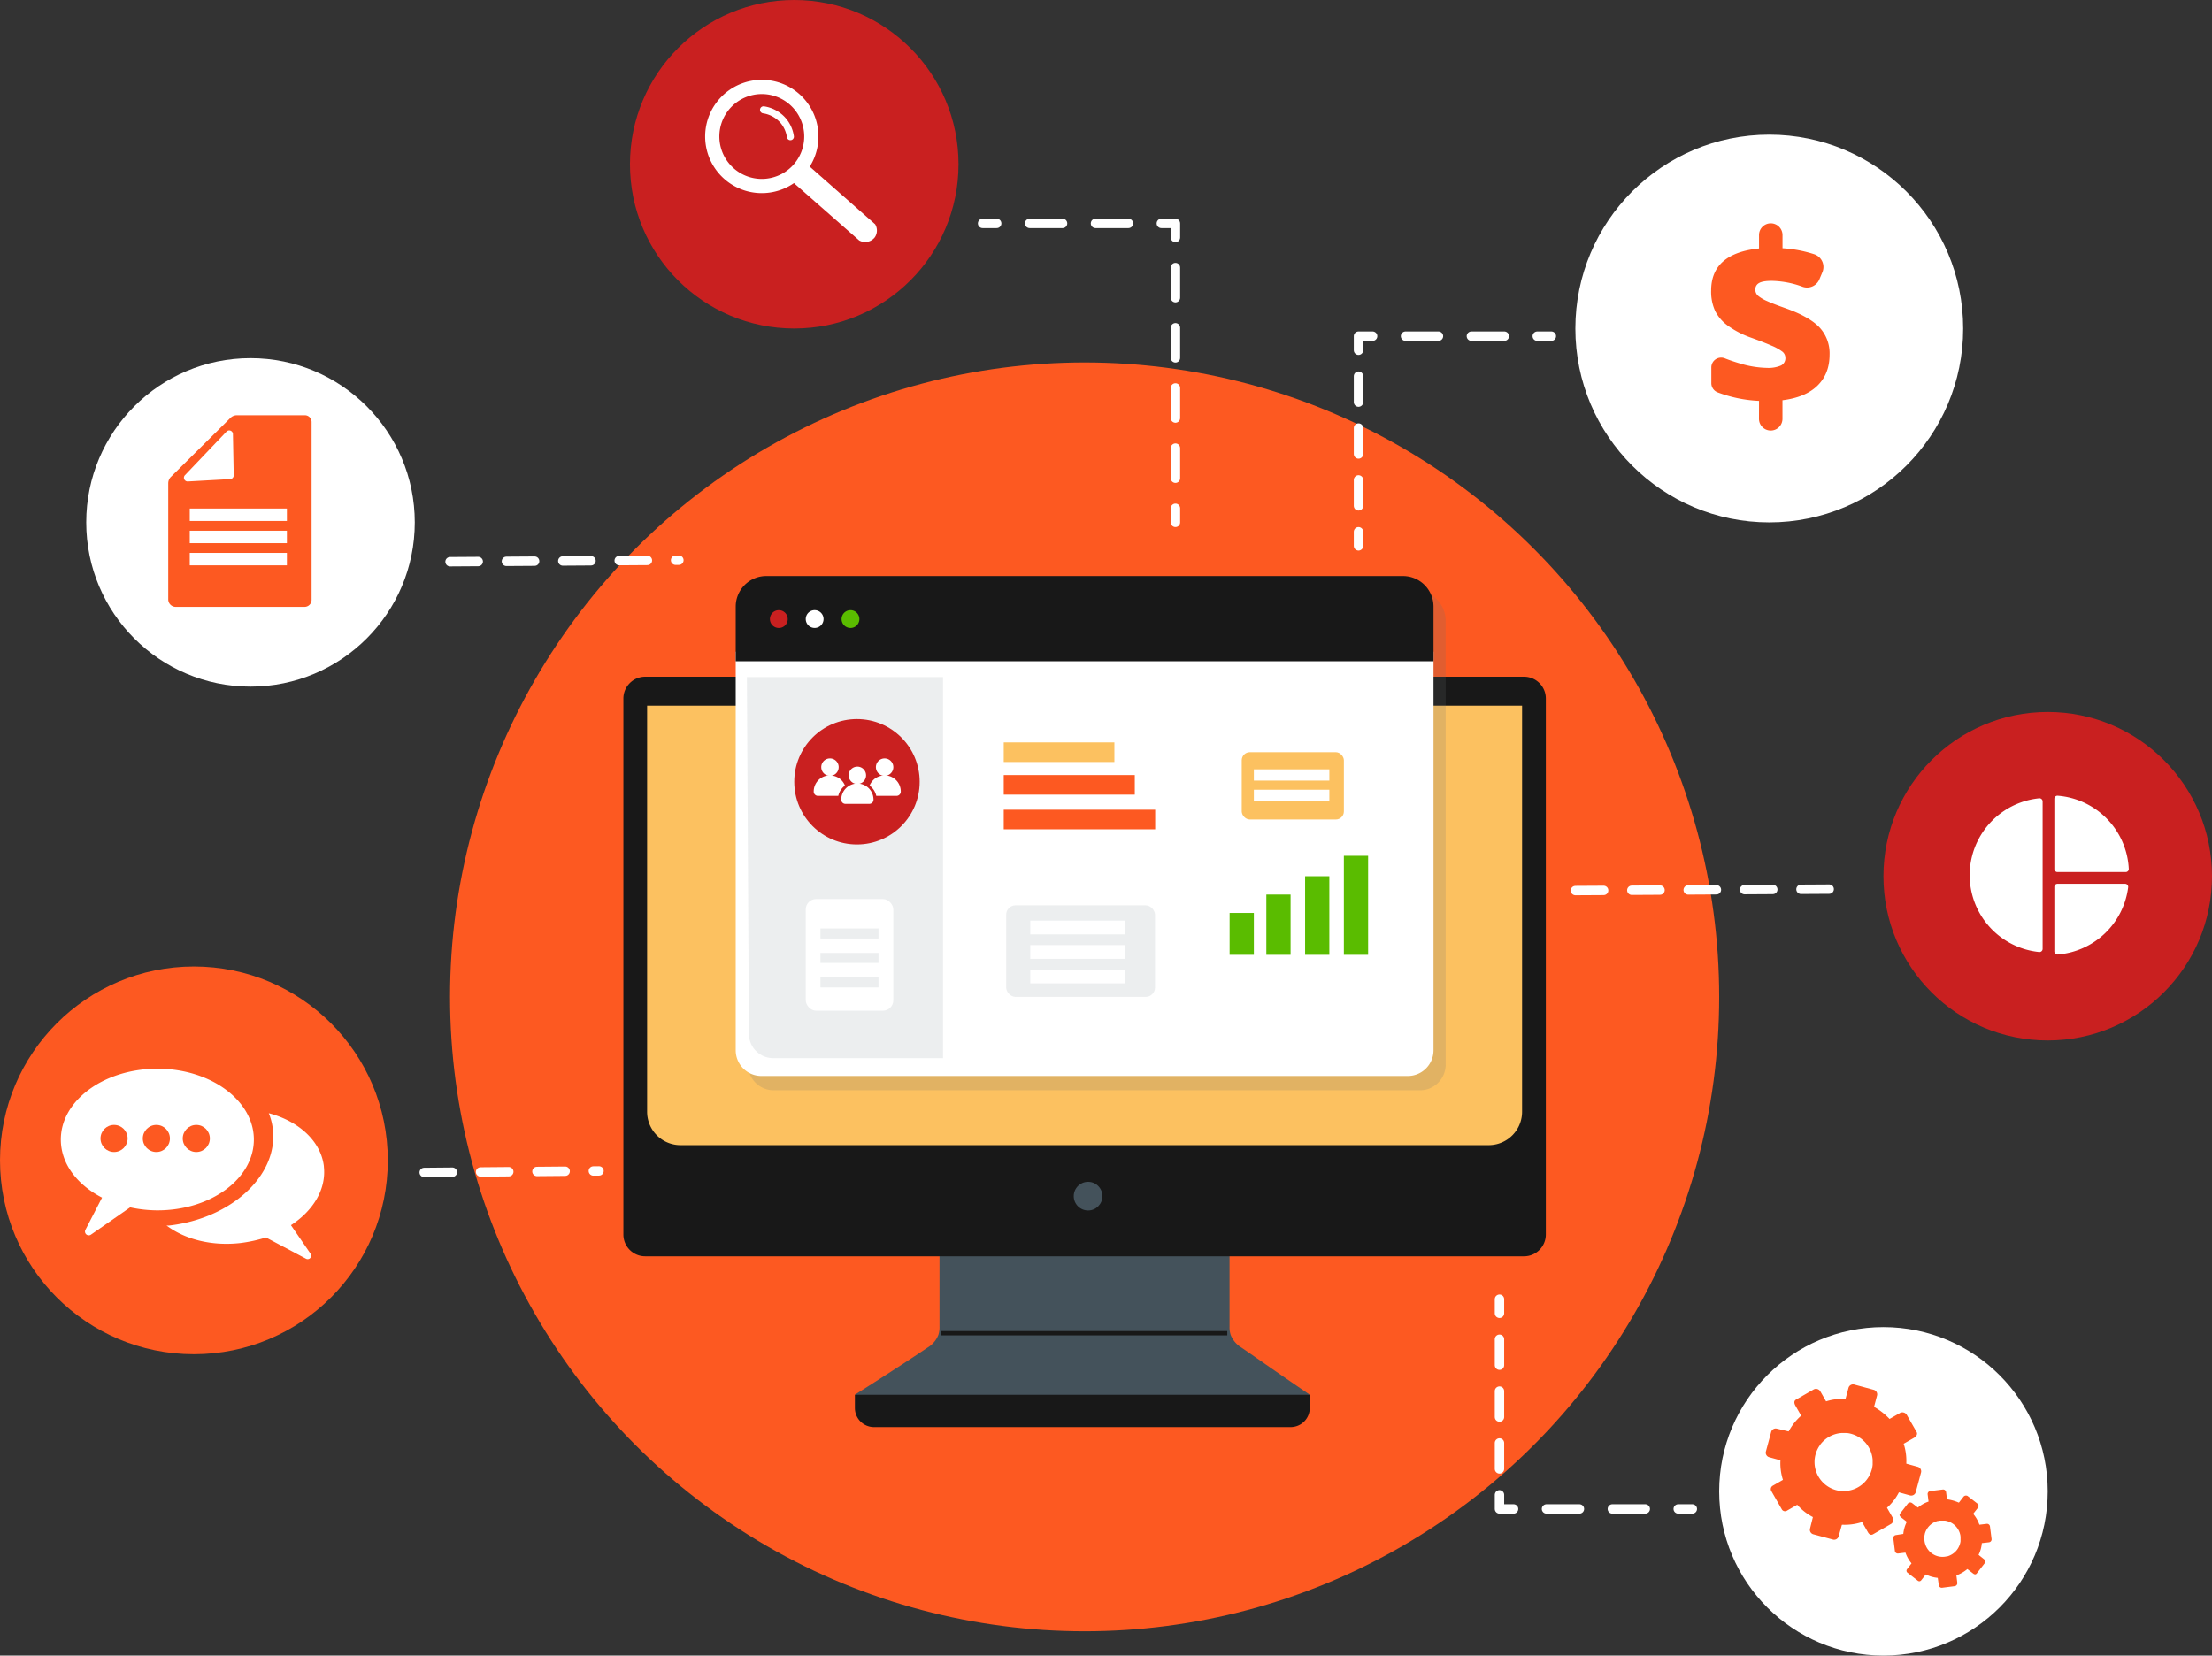
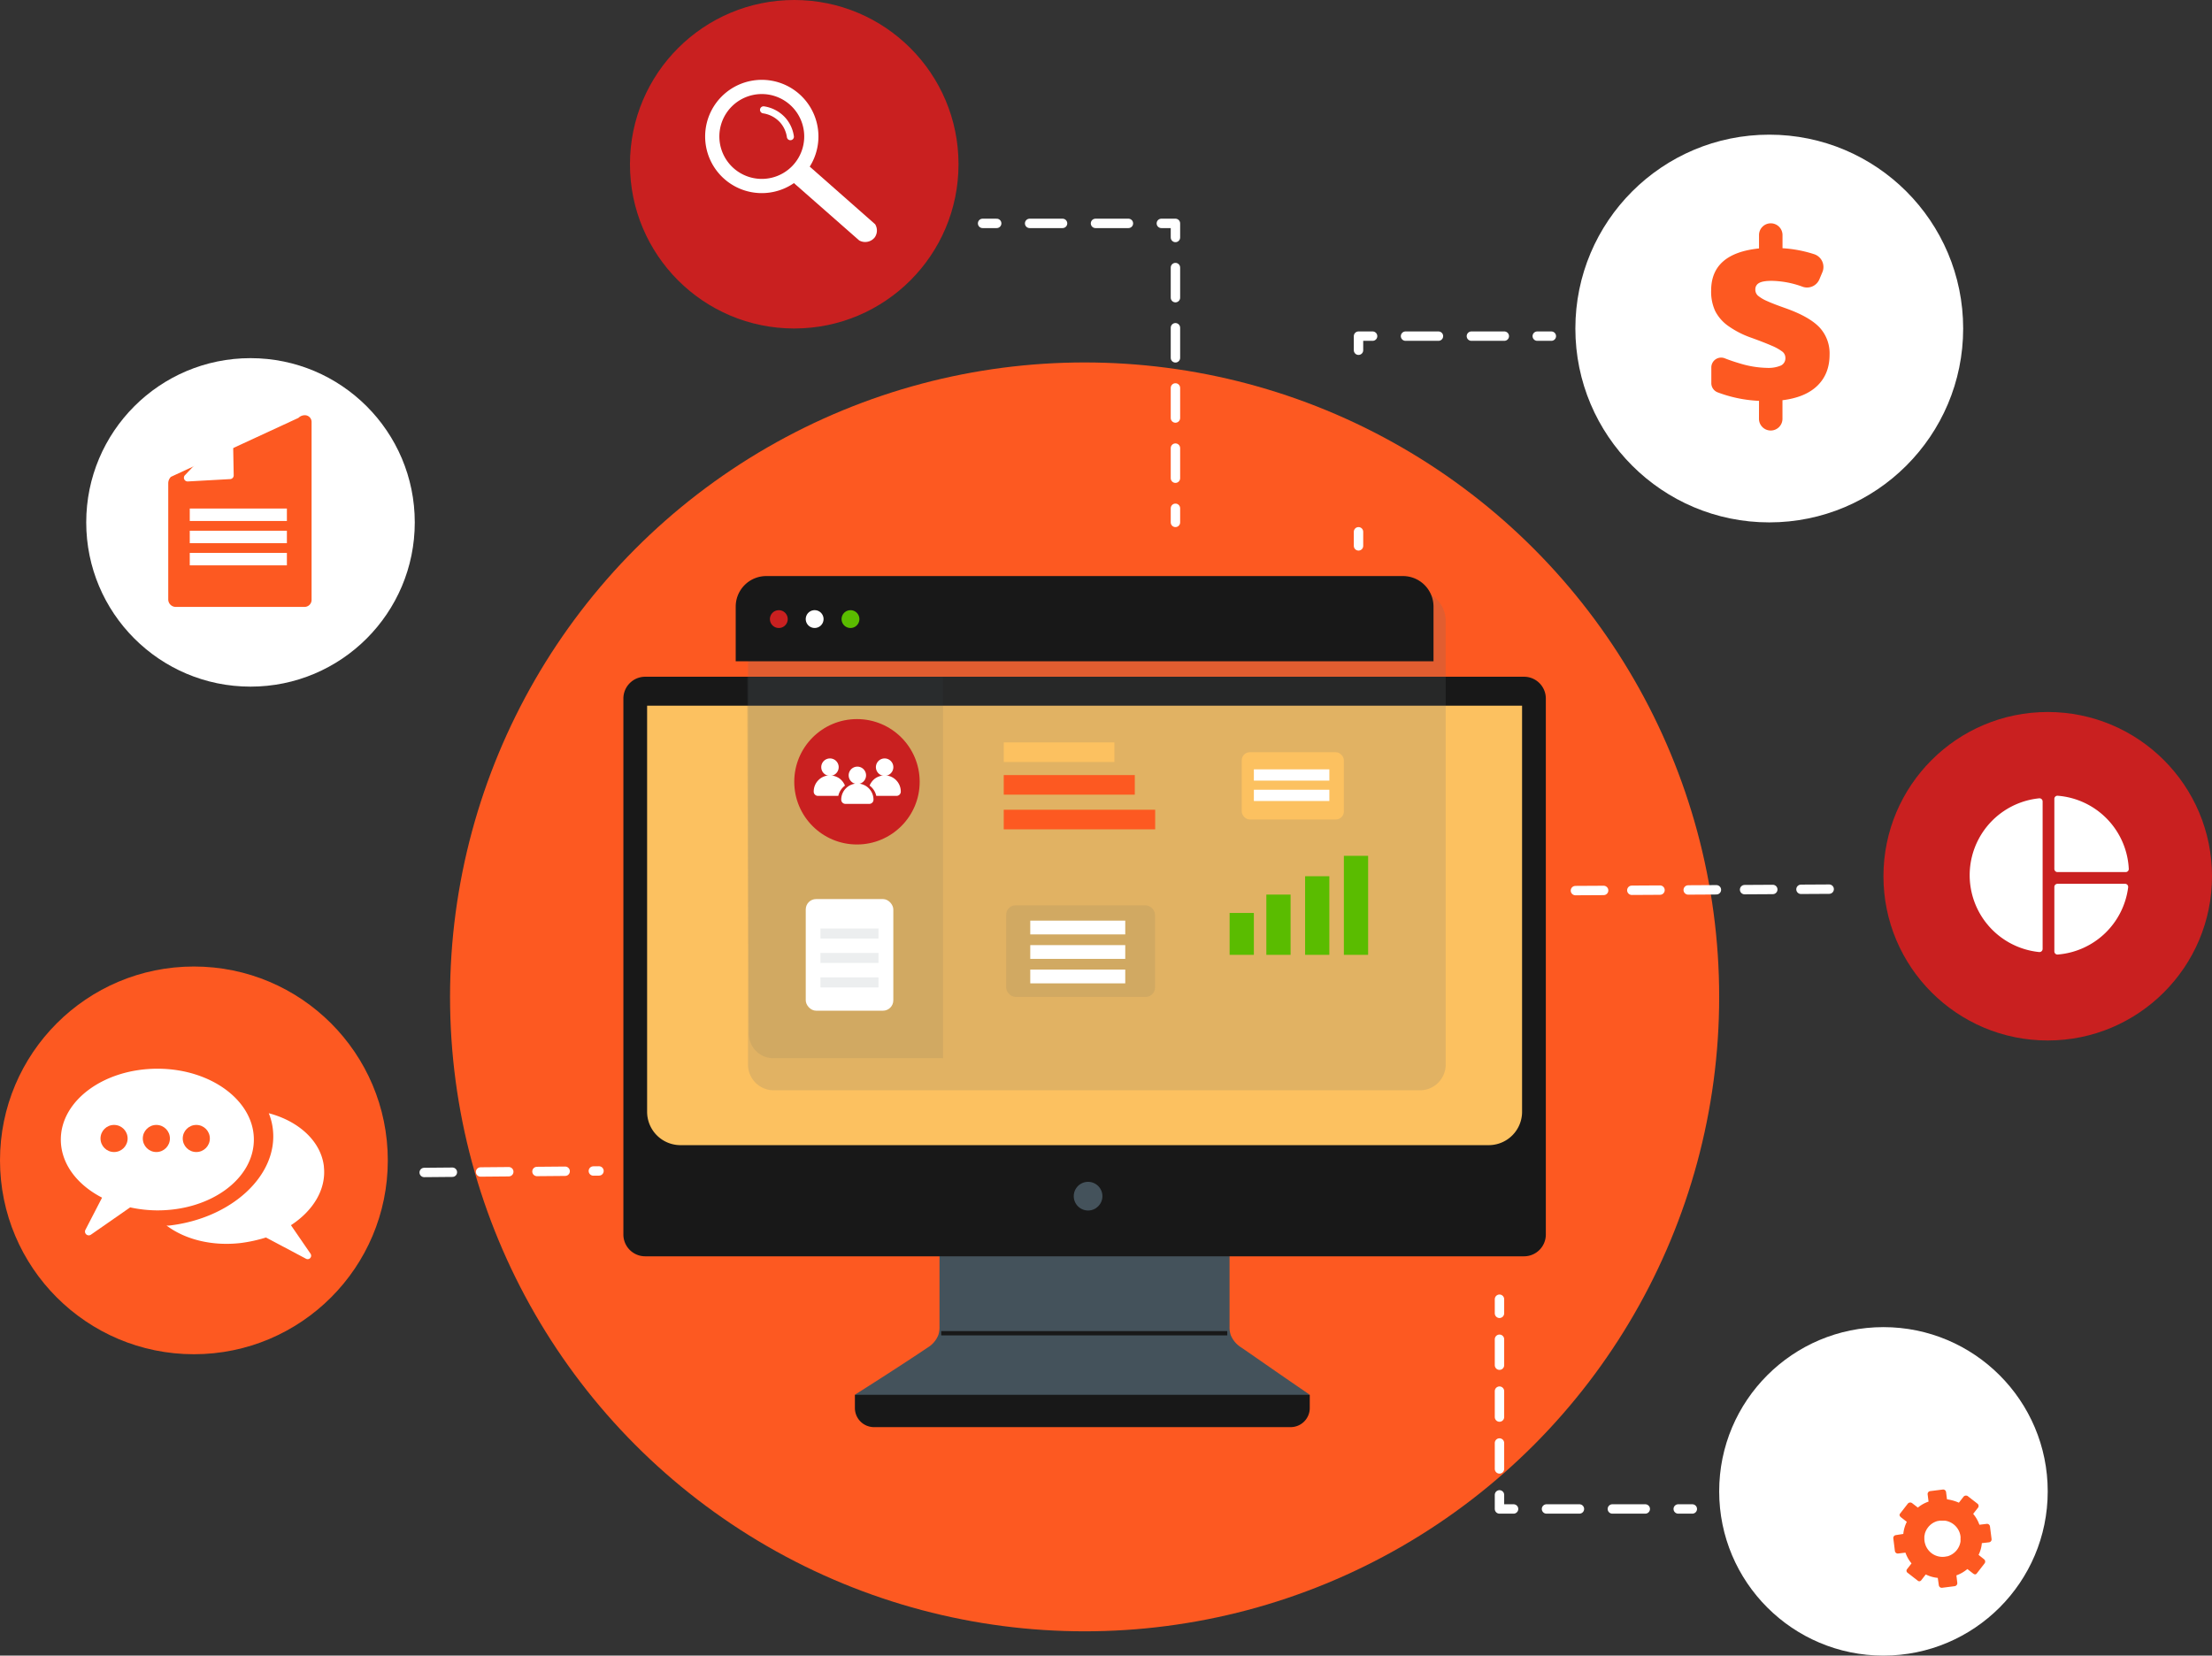
<svg xmlns="http://www.w3.org/2000/svg" viewBox="0 0 941.49 704.82">
  <rect x="0" y="0" width="941.49" height="704.82" fill="#333333" stroke="none" />
  <g id="cenario_-_moldura_central" data-name="cenario - moldura central">
    <circle cx="461.64" cy="424.39" r="270.09" style="fill:#fd5921" />
  </g>
  <g id="cenario_-_moldura_central_-_monitor" data-name="cenario - moldura central - monitor">
    <path d="M424.19,620.68V629a2.76,2.76,0,0,0,2.7,2.81H602.07a2.76,2.76,0,0,0,2.7-2.81v-8.29Z" transform="translate(-52.86 -28.24)" style="fill:#181818" />
    <path d="M581.2,601.9a11.06,11.06,0,0,1-4.51-5.33,10.49,10.49,0,0,1-.5-3.65c0-14.06,0-11.25,0-11.25l0-18.75H452.74l0,18.75s0-2.81,0,11.25a10.34,10.34,0,0,1-.5,3.66,10.93,10.93,0,0,1-4.51,5.32c-3.46,2.34-15,10-31.06,20.13l12,1.49H600.27L610.33,622C595.79,612.08,585.14,604.57,581.2,601.9Z" transform="translate(-52.86 -28.24)" style="fill:#44525b" />
    <path d="M710.81,553.79a9.27,9.27,0,0,1-9.28,9.28H327.47a9.27,9.27,0,0,1-9.28-9.28V325.63a9.28,9.28,0,0,1,9.28-9.29H701.53a9.28,9.28,0,0,1,9.28,9.29Z" transform="translate(-52.86 -28.24)" style="fill:#181818" />
    <path d="M686.5,515.75h-344a14.21,14.21,0,0,1-14.21-14.21V328.66H700.7V501.54A14.21,14.21,0,0,1,686.5,515.75Z" transform="translate(-52.86 -28.24)" style="fill:#fcc160" />
    <rect x="400.6" y="566.66" width="121.76" height="1.84" style="fill:#181818" />
    <path d="M363.87,593.79h193.6a0,0,0,0,1,0,0v5.63a8.13,8.13,0,0,1-8.13,8.13H372a8.13,8.13,0,0,1-8.13-8.13v-5.63A0,0,0,0,1,363.87,593.79Z" style="fill:#181818" />
    <circle cx="463.12" cy="509.23" r="6.1" style="fill:#44525b" />
  </g>
  <g id="cenario_-_moldura_central_-_monitor_-_janela" data-name="cenario - moldura central - monitor - janela">
    <path d="M657.24,492.39H382.18a10.94,10.94,0,0,1-10.94-10.94V292.56a13,13,0,0,1,13-13H655.18a13,13,0,0,1,13,13V481.45A10.94,10.94,0,0,1,657.24,492.39Z" transform="translate(-52.86 -28.24)" style="fill:#6b7072;opacity:0.19" />
-     <path d="M366,305.68V475.37A10.94,10.94,0,0,0,377,486.31H652A10.94,10.94,0,0,0,663,475.37V305.68Z" transform="translate(-52.86 -28.24)" style="fill:#fff" />
    <path d="M663,309.75V286.48a13,13,0,0,0-13-13H379a13,13,0,0,0-13,13v23.27Z" transform="translate(-52.86 -28.24)" style="fill:#181818" />
    <path d="M388.14,291.8a3.79,3.79,0,1,1-3.79-3.79A3.79,3.79,0,0,1,388.14,291.8Z" transform="translate(-52.86 -28.24)" style="fill:#c92020" />
    <path d="M403.39,291.8A3.79,3.79,0,1,1,399.6,288,3.79,3.79,0,0,1,403.39,291.8Z" transform="translate(-52.86 -28.24)" style="fill:#fff" />
    <path d="M418.64,291.8a3.79,3.79,0,1,1-3.79-3.79A3.78,3.78,0,0,1,418.64,291.8Z" transform="translate(-52.86 -28.24)" style="fill:#5abc00" />
  </g>
  <g id="monitor_-_janela_-_barra_lateral" data-name="monitor - janela - barra lateral">
    <path d="M454.24,478.72H382.18a10.34,10.34,0,0,1-10.55-10.12l-.87-152.12h83.48Z" transform="translate(-52.86 -28.24)" style="fill:#44525b;opacity:0.1" />
  </g>
  <g id="monitor_-_janela_-_barra_lateral_-_simbolo" data-name="monitor - janela - barra lateral - simbolo">
    <circle cx="364.75" cy="332.82" r="26.69" style="fill:#c92020" />
    <path d="M421.48,358.31a3.7,3.7,0,1,1-3.7-3.7A3.7,3.7,0,0,1,421.48,358.31Z" transform="translate(-52.86 -28.24)" style="fill:#fff" />
    <path d="M417.78,361.81h0a6.87,6.87,0,0,0-6.87,6.86h0a1.8,1.8,0,0,0,1.8,1.8h10.13a1.79,1.79,0,0,0,1.8-1.8h0A6.86,6.86,0,0,0,417.78,361.81Z" transform="translate(-52.86 -28.24)" style="fill:#fff" />
    <path d="M433.09,354.83a3.71,3.71,0,1,1-3.71-3.71A3.71,3.71,0,0,1,433.09,354.83Z" transform="translate(-52.86 -28.24)" style="fill:#fff" />
    <path d="M429.38,358.33a7.37,7.37,0,0,0-4.11,1.36,7.06,7.06,0,0,0-2.28,3,7.43,7.43,0,0,1,2.84,4.37h8.62a1.81,1.81,0,0,0,1.81-1.81A6.88,6.88,0,0,0,429.38,358.33Z" transform="translate(-52.86 -28.24)" style="fill:#fff" />
    <path d="M402.41,354.83a3.71,3.71,0,1,0,3.7-3.71A3.7,3.7,0,0,0,402.41,354.83Z" transform="translate(-52.86 -28.24)" style="fill:#fff" />
    <path d="M406.11,358.33a7.34,7.34,0,0,1,4.11,1.36,7,7,0,0,1,2.28,3,7.43,7.43,0,0,0-2.84,4.37H401a1.8,1.8,0,0,1-1.8-1.81A6.88,6.88,0,0,1,406.11,358.33Z" transform="translate(-52.86 -28.24)" style="fill:#fff" />
  </g>
  <g id="monitor_-_janela_-_barra_lateral_-_conteudo" data-name="monitor - janela - barra lateral - conteudo">
    <rect x="342.95" y="382.75" width="37.27" height="47.52" rx="4.41" style="fill:#fff" />
    <rect x="349.21" y="395.26" width="24.7" height="4.27" style="fill:#44525b;opacity:0.1" />
    <rect x="349.21" y="405.68" width="24.7" height="4.27" style="fill:#44525b;opacity:0.1" />
    <rect x="349.21" y="416.1" width="24.7" height="4.27" style="fill:#44525b;opacity:0.1" />
  </g>
  <g id="monitor_-_janela_-_grafico_1_-_barra_1" data-name="monitor - janela - grafico 1 - barra 1">
    <rect x="427.22" y="316.06" width="47.1" height="8.34" style="fill:#fcc160" />
  </g>
  <g id="monitor_-_janela_-_grafico_1_-_barra_2" data-name="monitor - janela - grafico 1 - barra 2">
    <rect x="427.22" y="329.96" width="55.78" height="8.34" style="fill:#fd5921" />
  </g>
  <g id="monitor_-_janela_-_grafico_1_-_barra_3" data-name="monitor - janela - grafico 1 - barra 3">
    <rect x="427.22" y="344.72" width="64.46" height="8.34" style="fill:#fd5921" />
  </g>
  <g id="monitor_-_janela_-_grafico_2_-_barra_1" data-name="monitor - janela - grafico 2 - barra 1">
    <rect x="523.36" y="388.66" width="10.32" height="17.83" style="fill:#5abc00" />
  </g>
  <g id="monitor_-_janela_-_grafico_2_-_barra_2" data-name="monitor - janela - grafico 2 - barra 2">
    <rect x="538.99" y="380.84" width="10.32" height="25.65" style="fill:#5abc00" />
  </g>
  <g id="monitor_-_janela_-_grafico_2_-_barra_3" data-name="monitor - janela - grafico 2 - barra 3">
    <rect x="555.49" y="373.03" width="10.32" height="33.46" style="fill:#5abc00" />
  </g>
  <g id="monitor_-_janela_-_grafico_2_-_barra_4" data-name="monitor - janela - grafico 2 - barra 4">
    <rect x="571.99" y="364.34" width="10.32" height="42.15" style="fill:#5abc00" />
  </g>
  <g id="monitor_-_janela_-_conteudo_1" data-name="monitor - janela - conteudo 1">
    <rect x="528.52" y="320.23" width="43.47" height="28.65" rx="3.43" style="fill:#fcc160" />
    <rect x="533.68" y="327.53" width="32.13" height="4.79" style="fill:#fff" />
    <rect x="533.68" y="336.21" width="32.13" height="4.79" style="fill:#fff" />
  </g>
  <g id="monitor_-_janela_-_conteudo_2" data-name="monitor - janela - conteudo 2">
    <rect x="428.26" y="385.42" width="63.35" height="38.98" rx="3.98" style="fill:#44525b;opacity:0.1" />
    <rect x="438.51" y="391.93" width="40.43" height="5.86" style="fill:#fff" />
    <rect x="438.51" y="402.35" width="40.43" height="5.86" style="fill:#fff" />
    <rect x="438.51" y="412.77" width="40.43" height="5.86" style="fill:#fff" />
  </g>
  <g id="cenario_-_elemento_-_caminho_1" data-name="cenario - elemento - caminho 1">
    <line x1="418.22" y1="95.1" x2="424.22" y2="95.1" style="fill:none;stroke:#fff;stroke-linecap:round;stroke-linejoin:round;stroke-width:4px" />
    <line x1="438.24" y1="95.1" x2="487.29" y2="95.1" style="fill:none;stroke:#fff;stroke-linecap:round;stroke-linejoin:round;stroke-width:4px;stroke-dasharray:14.016,14.016" />
    <polyline points="494.3 95.1 500.3 95.1 500.3 101.1" style="fill:none;stroke:#fff;stroke-linecap:round;stroke-linejoin:round;stroke-width:4px" />
    <line x1="500.3" y1="113.91" x2="500.3" y2="209.98" style="fill:none;stroke:#fff;stroke-linecap:round;stroke-linejoin:round;stroke-width:4px;stroke-dasharray:12.81,12.81" />
    <line x1="500.3" y1="216.39" x2="500.3" y2="222.39" style="fill:none;stroke:#fff;stroke-linecap:round;stroke-linejoin:round;stroke-width:4px" />
  </g>
  <g id="cenario_-_elemento_-_caminho_2" data-name="cenario - elemento - caminho 2">
-     <line x1="191.55" y1="239.14" x2="288.95" y2="238.49" style="fill:none;stroke:#fff;stroke-linecap:round;stroke-linejoin:round;stroke-width:4px;stroke-dasharray:12" />
-   </g>
+     </g>
  <g id="cenario_-_elemento_-_caminho_3" data-name="cenario - elemento - caminho 3">
    <line x1="180.55" y1="499.14" x2="254.95" y2="498.49" style="fill:none;stroke:#fff;stroke-linecap:round;stroke-linejoin:round;stroke-width:4px;stroke-dasharray:12" />
  </g>
  <g id="cenario_-_elemento_-_caminho_4" data-name="cenario - elemento - caminho 4">
    <line x1="670.55" y1="379.14" x2="784.95" y2="378.49" style="fill:none;stroke:#fff;stroke-linecap:round;stroke-linejoin:round;stroke-width:4px;stroke-dasharray:12" />
  </g>
  <g id="cenario_-_elemento_-_caminho_5" data-name="cenario - elemento - caminho 5">
    <line x1="720.3" y1="642.39" x2="714.3" y2="642.39" style="fill:none;stroke:#fff;stroke-linecap:round;stroke-linejoin:round;stroke-width:4px" />
    <line x1="700.28" y1="642.39" x2="651.23" y2="642.39" style="fill:none;stroke:#fff;stroke-linecap:round;stroke-linejoin:round;stroke-width:4px;stroke-dasharray:14.016,14.016" />
    <polyline points="644.22 642.39 638.22 642.39 638.22 636.39" style="fill:none;stroke:#fff;stroke-linecap:round;stroke-linejoin:round;stroke-width:4px" />
    <line x1="638.22" y1="625.35" x2="638.22" y2="564.62" style="fill:none;stroke:#fff;stroke-linecap:round;stroke-linejoin:round;stroke-width:4px;stroke-dasharray:11.041,11.041" />
    <line x1="638.22" y1="559.1" x2="638.22" y2="553.1" style="fill:none;stroke:#fff;stroke-linecap:round;stroke-linejoin:round;stroke-width:4px" />
  </g>
  <g id="cenario_-_elemento_-_caminho_6" data-name="cenario - elemento - caminho 6">
    <line x1="660.3" y1="143.1" x2="654.3" y2="143.1" style="fill:none;stroke:#fff;stroke-linecap:round;stroke-linejoin:round;stroke-width:4px" />
    <line x1="640.28" y1="143.1" x2="591.23" y2="143.1" style="fill:none;stroke:#fff;stroke-linecap:round;stroke-linejoin:round;stroke-width:4px;stroke-dasharray:14.016,14.016" />
    <polyline points="584.22 143.1 578.22 143.1 578.22 149.1" style="fill:none;stroke:#fff;stroke-linecap:round;stroke-linejoin:round;stroke-width:4px" />
-     <line x1="578.22" y1="160.14" x2="578.22" y2="220.87" style="fill:none;stroke:#fff;stroke-linecap:round;stroke-linejoin:round;stroke-width:4px;stroke-dasharray:11.041,11.041" />
    <line x1="578.22" y1="226.39" x2="578.22" y2="232.39" style="fill:none;stroke:#fff;stroke-linecap:round;stroke-linejoin:round;stroke-width:4px" />
  </g>
  <g id="cenario_-_elemento_-_icone_1_-_preenchimento" data-name="cenario - elemento - icone 1 - preenchimento">
    <circle cx="82.53" cy="493.99" r="82.53" style="fill:#fd5921" />
  </g>
  <g id="cenario_-_elemento_-_icone_1_-_icone" data-name="cenario - elemento - icone 1 - icone">
    <path d="M190.73,524.85h0c-1.23-10.78-10.73-19.33-23.47-22.69A25.6,25.6,0,0,1,169,509c2.25,19.65-17.65,38-44.28,41a6.37,6.37,0,0,1-1-.05c7.74,5.86,19.16,8.88,31.52,7.47a62.09,62.09,0,0,0,10.82-2.36l17.07,9.06a1.48,1.48,0,0,0,1.91-2.14l-8.34-12.15c9.56-6.24,15.1-15.39,14-25Z" transform="translate(-52.86 -28.24)" style="fill:#fff" />
    <path d="M119.91,543.52a55.3,55.3,0,0,1-11.65-1.28L91.55,553.87a1.61,1.61,0,0,1-2.34-2.06L96.3,538.1c-10.53-5.43-17.55-14.37-17.55-24.73,0-16.59,18.34-30.16,41.16-30.16,22.65,0,41,13.57,41,30.16,0,16.75-18.35,30.15-41,30.15Z" transform="translate(-52.86 -28.24)" style="fill:#fff" />
    <circle cx="48.55" cy="484.67" r="5.77" style="fill:#fd5921" />
    <circle cx="66.55" cy="484.67" r="5.77" style="fill:#fd5921" />
    <circle cx="83.55" cy="484.67" r="5.77" style="fill:#fd5921" />
  </g>
  <g id="cenario_-_elemento_-_icone_2_-_preenchimento" data-name="cenario - elemento - icone 2 - preenchimento">
    <circle cx="338.05" cy="69.92" r="69.92" style="fill:#c92020" />
  </g>
  <g id="cenario_-_elemento_-_icone_2_-_icone" data-name="cenario - elemento - icone 2 - icone">
    <path d="M377.1,63.73a22.61,22.61,0,1,0,22.61,22.61A22.61,22.61,0,0,0,377.1,63.73Zm0,42.17a19.56,19.56,0,1,1,19.56-19.56A19.56,19.56,0,0,1,377.1,105.9Z" transform="translate(-52.86 -28.24)" style="fill:#fff;stroke:#fff;stroke-miterlimit:10;stroke-width:3px" />
    <path d="M425.34,123.7,394.05,96.12a49.12,49.12,0,0,0-6.44,7.28l30.94,27.19a5.2,5.2,0,0,0,6.64-1.31A5.1,5.1,0,0,0,425.34,123.7Z" transform="translate(-52.86 -28.24)" style="fill:#fff" />
    <path d="M377.84,75a13.73,13.73,0,0,1,8.37,4.59,13.53,13.53,0,0,1,3.06,6.84" transform="translate(-52.86 -28.24)" style="fill:none;stroke:#fff;stroke-linecap:round;stroke-miterlimit:10;stroke-width:3px" />
  </g>
  <g id="cenario_-_elemento_-_icone_3_-_preenchimento" data-name="cenario - elemento - icone 3 - preenchimento">
    <circle cx="753.05" cy="139.86" r="82.53" style="fill:#fff" />
  </g>
  <g id="cenario_-_elemento_-_icone_3_-_icone" data-name="cenario - elemento - icone 3 - icone">
    <path d="M801.55,198.89a56.7,56.7,0,0,1-17.6-3.62,4.18,4.18,0,0,1-2.7-3.92v-6.68a4.18,4.18,0,0,1,5.71-3.9c2.06.81,4.19,1.53,6.41,2.18a41.86,41.86,0,0,0,11.5,1.9,13.65,13.65,0,0,0,6-1,3.42,3.42,0,0,0,1.9-3.29,3.34,3.34,0,0,0-1.37-2.69,21.27,21.27,0,0,0-4.57-2.51c-2.14-.93-5-2.05-8.64-3.36a39.24,39.24,0,0,1-9.86-5.08,17.51,17.51,0,0,1-5.45-6.3,19.63,19.63,0,0,1-1.71-8.68q0-7.94,5.1-12.41T801.55,134v-5.69a5,5,0,0,1,5-5h0a5,5,0,0,1,5,5v5.6A53.8,53.8,0,0,1,825,136.45a5.72,5.72,0,0,1,3.52,7.66l-1.26,3a5.69,5.69,0,0,1-7.11,3.22,39.7,39.7,0,0,0-13.19-2.53q-3.86,0-5.41.93a3,3,0,0,0-1.57,2.77,3.41,3.41,0,0,0,1.13,2.62,16,16,0,0,0,3.92,2.31c1.86.85,4.44,1.83,7.75,3q10.05,3.56,14.43,8.1a16.21,16.21,0,0,1,4.37,11.71q0,8.09-5.12,13.13t-14.93,6.25v7.9a5,5,0,0,1-5,5h0a5,5,0,0,1-5-5Z" transform="translate(-52.86 -28.24)" style="fill:#fd5921" />
  </g>
  <g id="cenario_-_elemento_-_icone_4_-_preenchimento" data-name="cenario - elemento - icone 4 - preenchimento">
    <circle cx="871.57" cy="373.03" r="69.92" style="fill:#c92020" />
  </g>
  <g id="cenario_-_elemento_-_icone_4_-_icone" data-name="cenario - elemento - icone 4 - icone">
    <path d="M928.59,399.5h29a1.32,1.32,0,0,0,1.34-1.38A32.87,32.87,0,0,0,928.66,367a1.32,1.32,0,0,0-1.41,1.33v29.79A1.34,1.34,0,0,0,928.59,399.5Z" transform="translate(-52.86 -28.24)" style="fill:#fff" />
    <path d="M927.25,405.83v27.43a1.33,1.33,0,0,0,1.42,1.34,32.88,32.88,0,0,0,30-28.63,1.33,1.33,0,0,0-1.33-1.48H928.59A1.34,1.34,0,0,0,927.25,405.83Z" transform="translate(-52.86 -28.24)" style="fill:#fff" />
    <path d="M922.26,369.43a1.34,1.34,0,0,0-1.5-1.33,32.89,32.89,0,0,0,0,65.44,1.35,1.35,0,0,0,1.5-1.33Z" transform="translate(-52.86 -28.24)" style="fill:#fff" />
  </g>
  <g id="cenario_-_elemento_-_icone_5_-_preenchimento" data-name="cenario - elemento - icone 5 - preenchimento">
    <circle cx="106.62" cy="222.39" r="69.92" style="fill:#fff" />
  </g>
  <g id="cenario_-_elemento_-_icone_5_-_icone" data-name="cenario - elemento - icone 5 - icone">
-     <path d="M125.62,231.23a3.9,3.9,0,0,0-1.15,2.77v49.42a3.19,3.19,0,0,0,3.2,3.19h54.81a3,3,0,0,0,3-3V207.86a2.86,2.86,0,0,0-2.85-2.85H153.68a3.86,3.86,0,0,0-2.74,1.13Z" transform="translate(-52.86 -28.24)" style="fill:#fd5921" />
+     <path d="M125.62,231.23a3.9,3.9,0,0,0-1.15,2.77v49.42a3.19,3.19,0,0,0,3.2,3.19h54.81a3,3,0,0,0,3-3V207.86a2.86,2.86,0,0,0-2.85-2.85a3.86,3.86,0,0,0-2.74,1.13Z" transform="translate(-52.86 -28.24)" style="fill:#fd5921" />
    <rect x="133.63" y="244.73" width="41.34" height="5.3" transform="translate(255.74 466.52) rotate(180)" style="fill:#fff" />
    <rect x="133.63" y="254.18" width="41.34" height="5.3" transform="translate(255.74 485.42) rotate(180)" style="fill:#fff" />
    <rect x="133.63" y="263.63" width="41.34" height="5.3" transform="translate(255.74 504.31) rotate(180)" style="fill:#fff" />
    <path d="M150.81,232.2l-18,1a1.58,1.58,0,0,1-1.23-2.67q8.85-9.28,17.69-18.56A1.58,1.58,0,0,1,152,213l.33,17.58A1.58,1.58,0,0,1,150.81,232.2Z" transform="translate(-52.86 -28.24)" style="fill:#fff" />
  </g>
  <g id="cenario_-_elemento_-_icone_6_-_preenchimento" data-name="cenario - elemento - icone 6 - preenchimento">
    <circle cx="801.65" cy="634.9" r="69.92" style="fill:#fff" />
  </g>
  <g id="cenario_-_elemento_-_icone_6_-_icone" data-name="cenario - elemento - icone 6 - icone">
-     <path d="M868.62,637.87l-4.29-7.47a2.19,2.19,0,0,0-2.92-.54l-4.3,2.46h0a28.79,28.79,0,0,0-6.6-5.15l1.27-4.81a2,2,0,0,0-1.4-2.44l-8.3-2.25a2,2,0,0,0-2.44,1.4l-1.29,4.77v0a22.61,22.61,0,0,0-8.26,1l-2.46-4.29a2.13,2.13,0,0,0-2.83-.78l-7.46,4.29c-1,.54-.86,1.62-.31,2.58l2.46,4.29v0a23.61,23.61,0,0,0-5.32,6.7l-5-1.18a2,2,0,0,0-2.45,1.4l-2.24,8.31a2,2,0,0,0,1.4,2.45l4.79,1.31,0,0a23.29,23.29,0,0,0,1.06,8.33l-4.29,2.47a1.67,1.67,0,0,0-.54,2.48l4.28,7.47a1.57,1.57,0,0,0,2.35.65l4.29-2.46,0,0a22.79,22.79,0,0,0,6.66,5.24l-1.22,4.89a2,2,0,0,0,1.41,2.44l8.32,2.24a2,2,0,0,0,2.47-1.42l1.34-4.81.11-.08a24.14,24.14,0,0,0,8.5-1.15l2.46,4.29c.55,1,1.3,1.44,2.26.89l7.46-4.29a2,2,0,0,0,.89-2.69l-2.47-4.29v0a22.13,22.13,0,0,0,5.08-6.56l4.73,1.32a2,2,0,0,0,2.44-1.41l2.24-8.32a2,2,0,0,0-1.41-2.46l-4.8-1.32-.06-.07a23.58,23.58,0,0,0-1.11-8.42l4.29-2.47C868.45,639.91,869.16,638.82,868.62,637.87ZM827.8,643a12.41,12.41,0,0,1,9.14-4.71l.6,0h.3l.6,0,.59.06.29,0a11,11,0,0,1,1.17.23l.29.07.57.17.28.1c.19.06.37.13.56.21l.27.11.39.17.42.21.53.29.67.43.33.23c.17.11.33.24.48.36s.47.39.69.6.3.28.44.42a12.69,12.69,0,0,1,1.88,2.5,12.3,12.3,0,0,1,1.62,5.26q0,.45,0,.9c0,.2,0,.4,0,.6s0,.4,0,.6a12.46,12.46,0,0,1-.23,1.47c0,.19-.09.38-.14.57s-.17.57-.27.86-.13.37-.2.55l-.12.28c-.08.18-.16.36-.25.54s-.27.53-.42.79-.21.34-.32.51a12.34,12.34,0,0,1-8.88,5.54l-.6.06a12,12,0,0,1-1.8,0,5.9,5.9,0,0,1-.59-.06l-.3,0a8.85,8.85,0,0,1-.87-.16,12.42,12.42,0,0,1-9.66-10.66,13,13,0,0,1-.07-2.07c0-.23,0-.46.06-.69a12,12,0,0,1,.3-1.69,13.07,13.07,0,0,1,.53-1.64l.12-.27c.08-.18.16-.37.25-.54s.18-.36.27-.53a10.76,10.76,0,0,1,.63-1,3.71,3.71,0,0,1,.23-.32C827.63,643.21,827.72,643.1,827.8,643Z" transform="translate(-52.86 -28.24)" style="fill:#fd5921" />
    <path d="M894.61,668.44l-4.26-3.31a1.37,1.37,0,0,0-1.83.38l-1.9,2.45h0a18.43,18.43,0,0,0-5.06-1.43l-.4-3.09a1.25,1.25,0,0,0-1.4-1.08l-5.35.67a1.24,1.24,0,0,0-1.09,1.39l.39,3.08h0a14.23,14.23,0,0,0-4.55,2.55l-2.45-1.9a1.33,1.33,0,0,0-1.83.22l-3.31,4.26c-.43.54-.11,1.15.43,1.57l2.45,1.91h0a14.63,14.63,0,0,0-1.49,5.15l-3.17.5a1.24,1.24,0,0,0-1.08,1.39l.67,5.36a1.26,1.26,0,0,0,1.4,1.09l3.09-.38h0a14.61,14.61,0,0,0,2.59,4.58l-1.9,2.45a1.06,1.06,0,0,0,.27,1.58l4.26,3.31a1,1,0,0,0,1.52-.18l1.91-2.45h0a14.36,14.36,0,0,0,5.11,1.46l.45,3.13a1.25,1.25,0,0,0,1.4,1.08l5.36-.68a1.29,1.29,0,0,0,1.1-1.41l-.37-3.11,0-.08a15.23,15.23,0,0,0,4.66-2.69l2.45,1.91c.54.42,1.09.53,1.52,0l3.31-4.26a1.27,1.27,0,0,0-.12-1.77L895,690.18h0a13.82,13.82,0,0,0,1.39-5l3.06-.35a1.26,1.26,0,0,0,1.08-1.4l-.68-5.36a1.25,1.25,0,0,0-1.4-1.09l-3.1.37,0,0a14.84,14.84,0,0,0-2.65-4.63l1.91-2.45A1.26,1.26,0,0,0,894.61,668.44Zm-22.47,12.68a7.85,7.85,0,0,1,1.34-2.64,7.63,7.63,0,0,1,2.84-2.27l.35-.15.17-.07.36-.13.35-.1.18,0c.25-.06.49-.11.74-.15l.18,0,.37,0h1l.3,0,.37,0,.5.09.24.05.37.1.54.18a3.68,3.68,0,0,1,.35.15,7.62,7.62,0,0,1,1.69,1,7.78,7.78,0,0,1,2.19,2.68c.08.17.16.34.23.51s.09.24.14.35.08.24.11.36a9.28,9.28,0,0,1,.22.91c0,.12,0,.24.05.37s0,.37,0,.55,0,.25,0,.38v.18c0,.13,0,.25,0,.38s0,.37,0,.56l-.06.37a7.81,7.81,0,0,1-1.5,3.31,7.73,7.73,0,0,1-2.34,2l-.34.18a8.38,8.38,0,0,1-1,.42l-.36.11-.18,0-.55.11a7.75,7.75,0,0,1-6.1-1.52,7.9,7.9,0,0,1-2-2.37,7.44,7.44,0,0,1-.53-1.19c0-.14-.09-.27-.13-.41a7.7,7.7,0,0,1-.23-1.06,7.59,7.59,0,0,1-.08-1.07v-.19c0-.12,0-.25,0-.37l0-.38a6.77,6.77,0,0,1,.13-.74,2,2,0,0,1,.05-.24Z" transform="translate(-52.86 -28.24)" style="fill:#fd5921" />
  </g>
</svg>